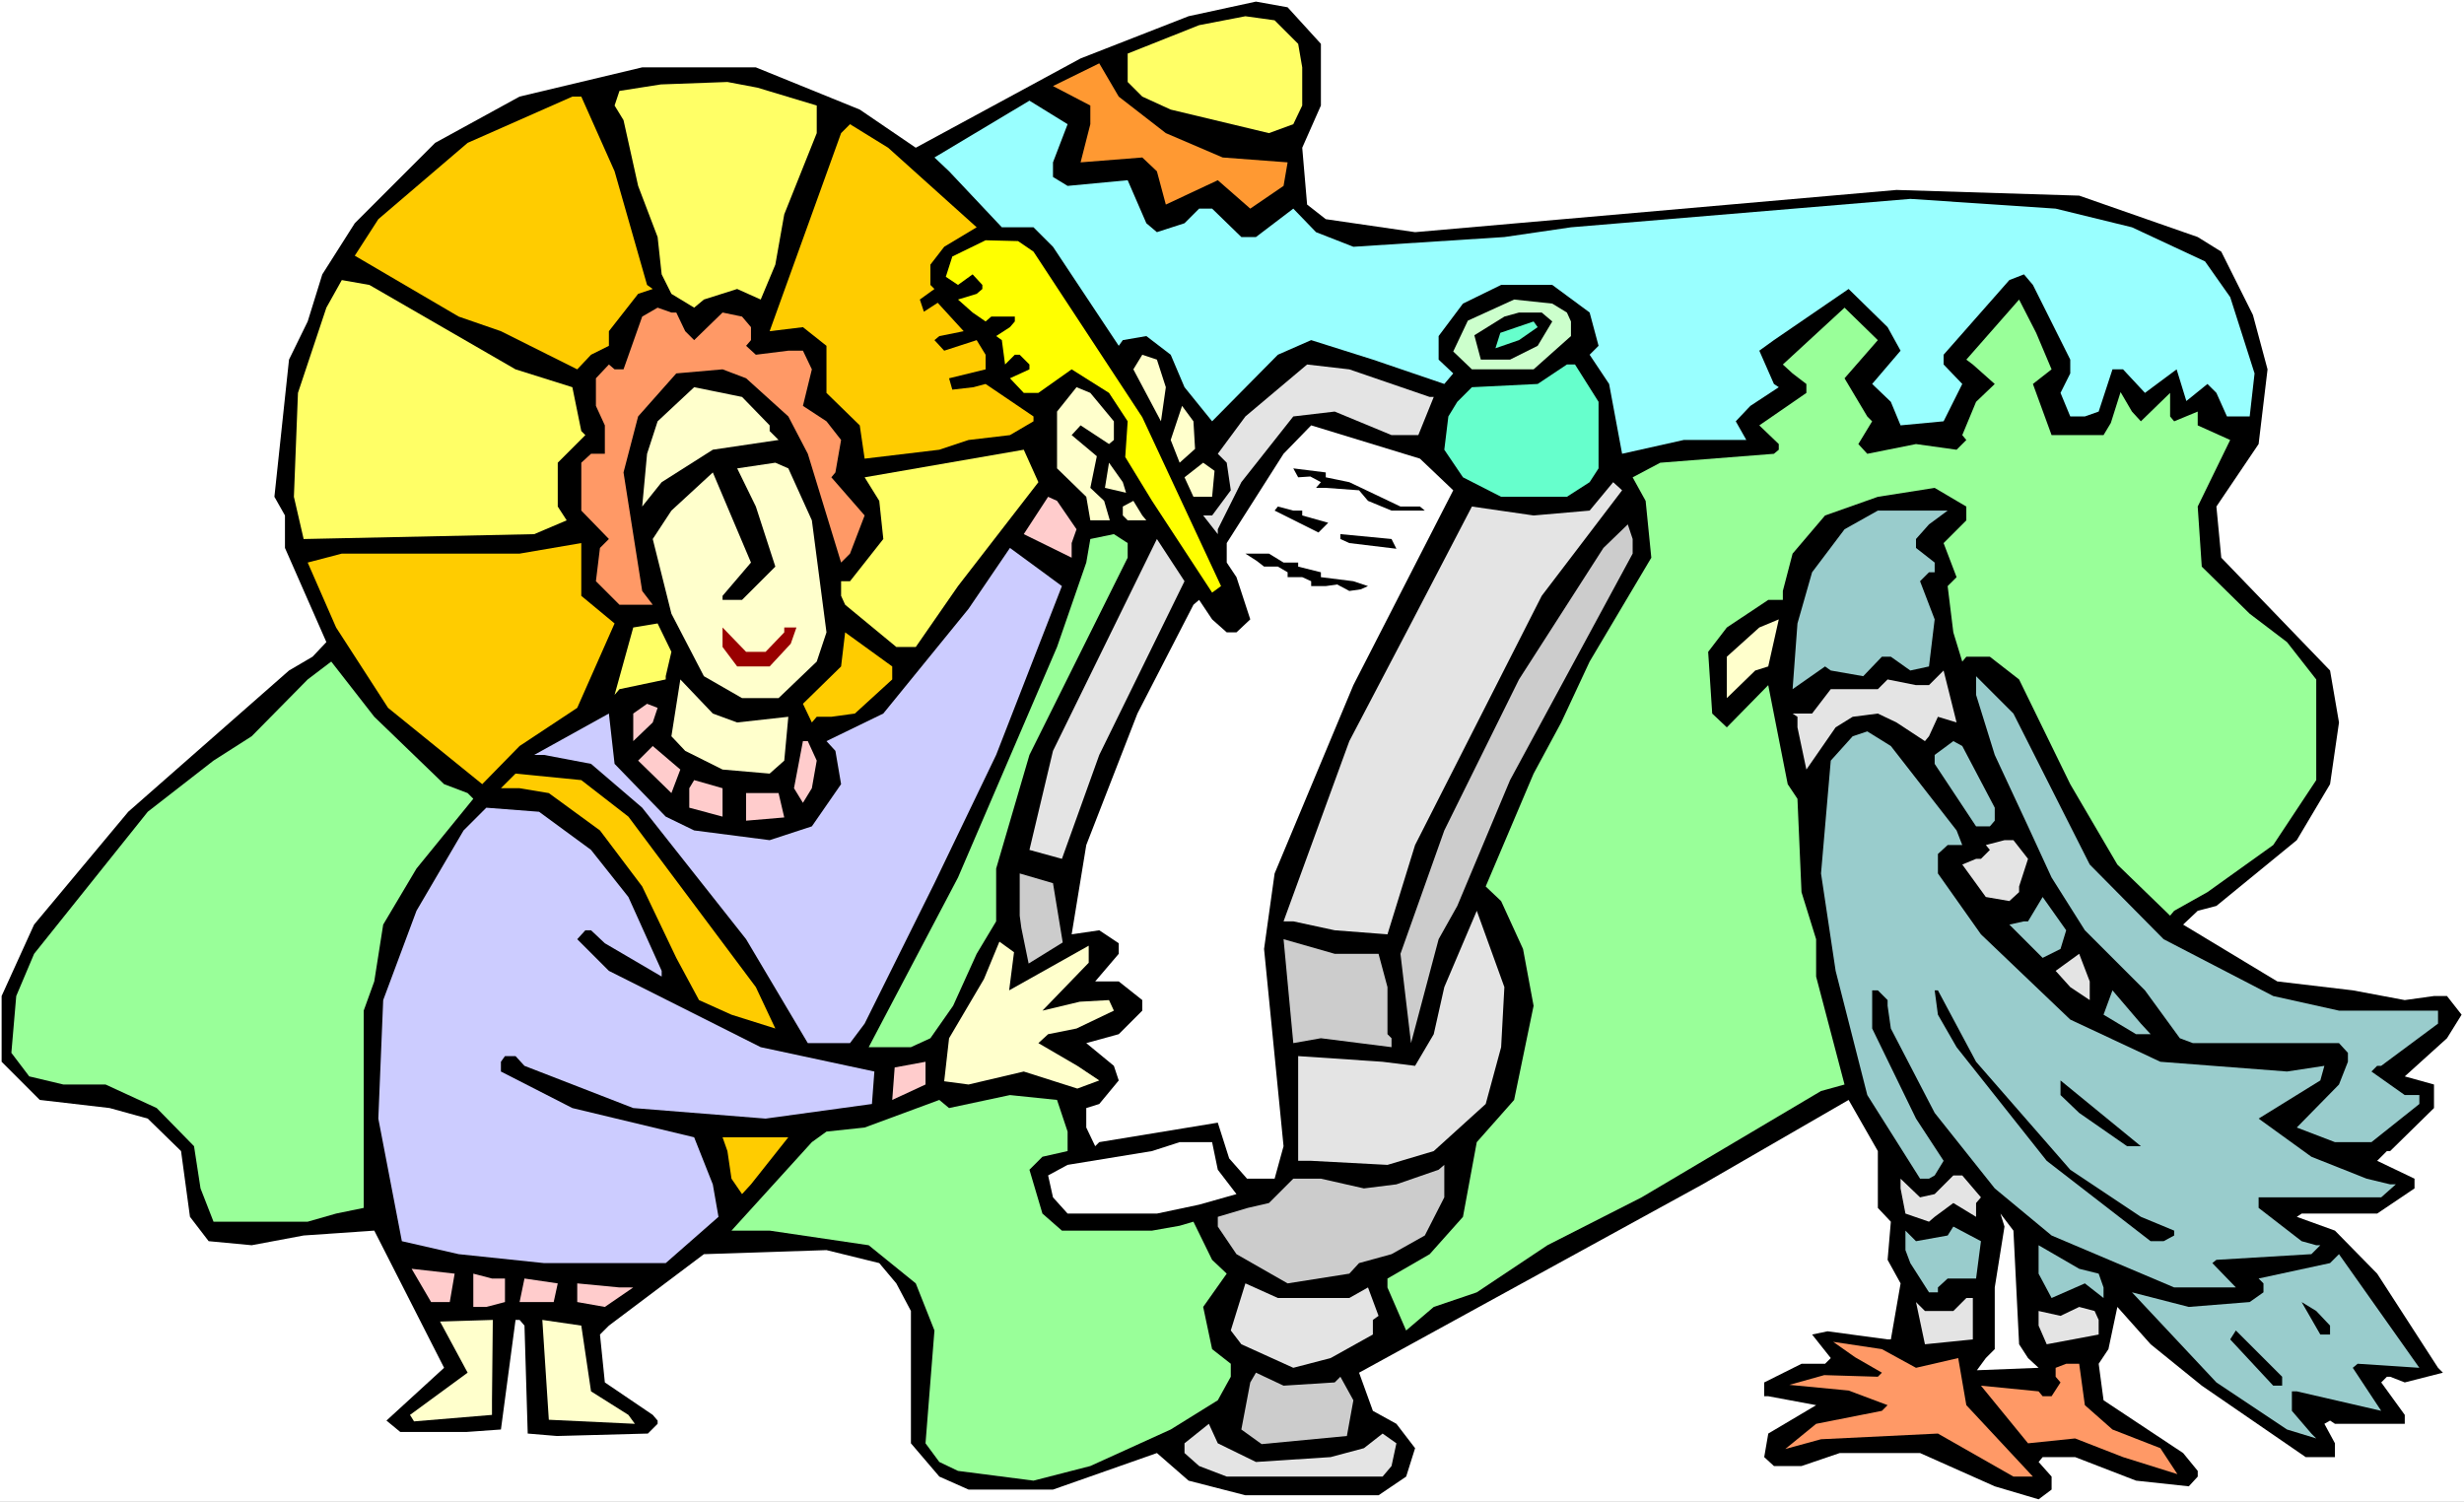
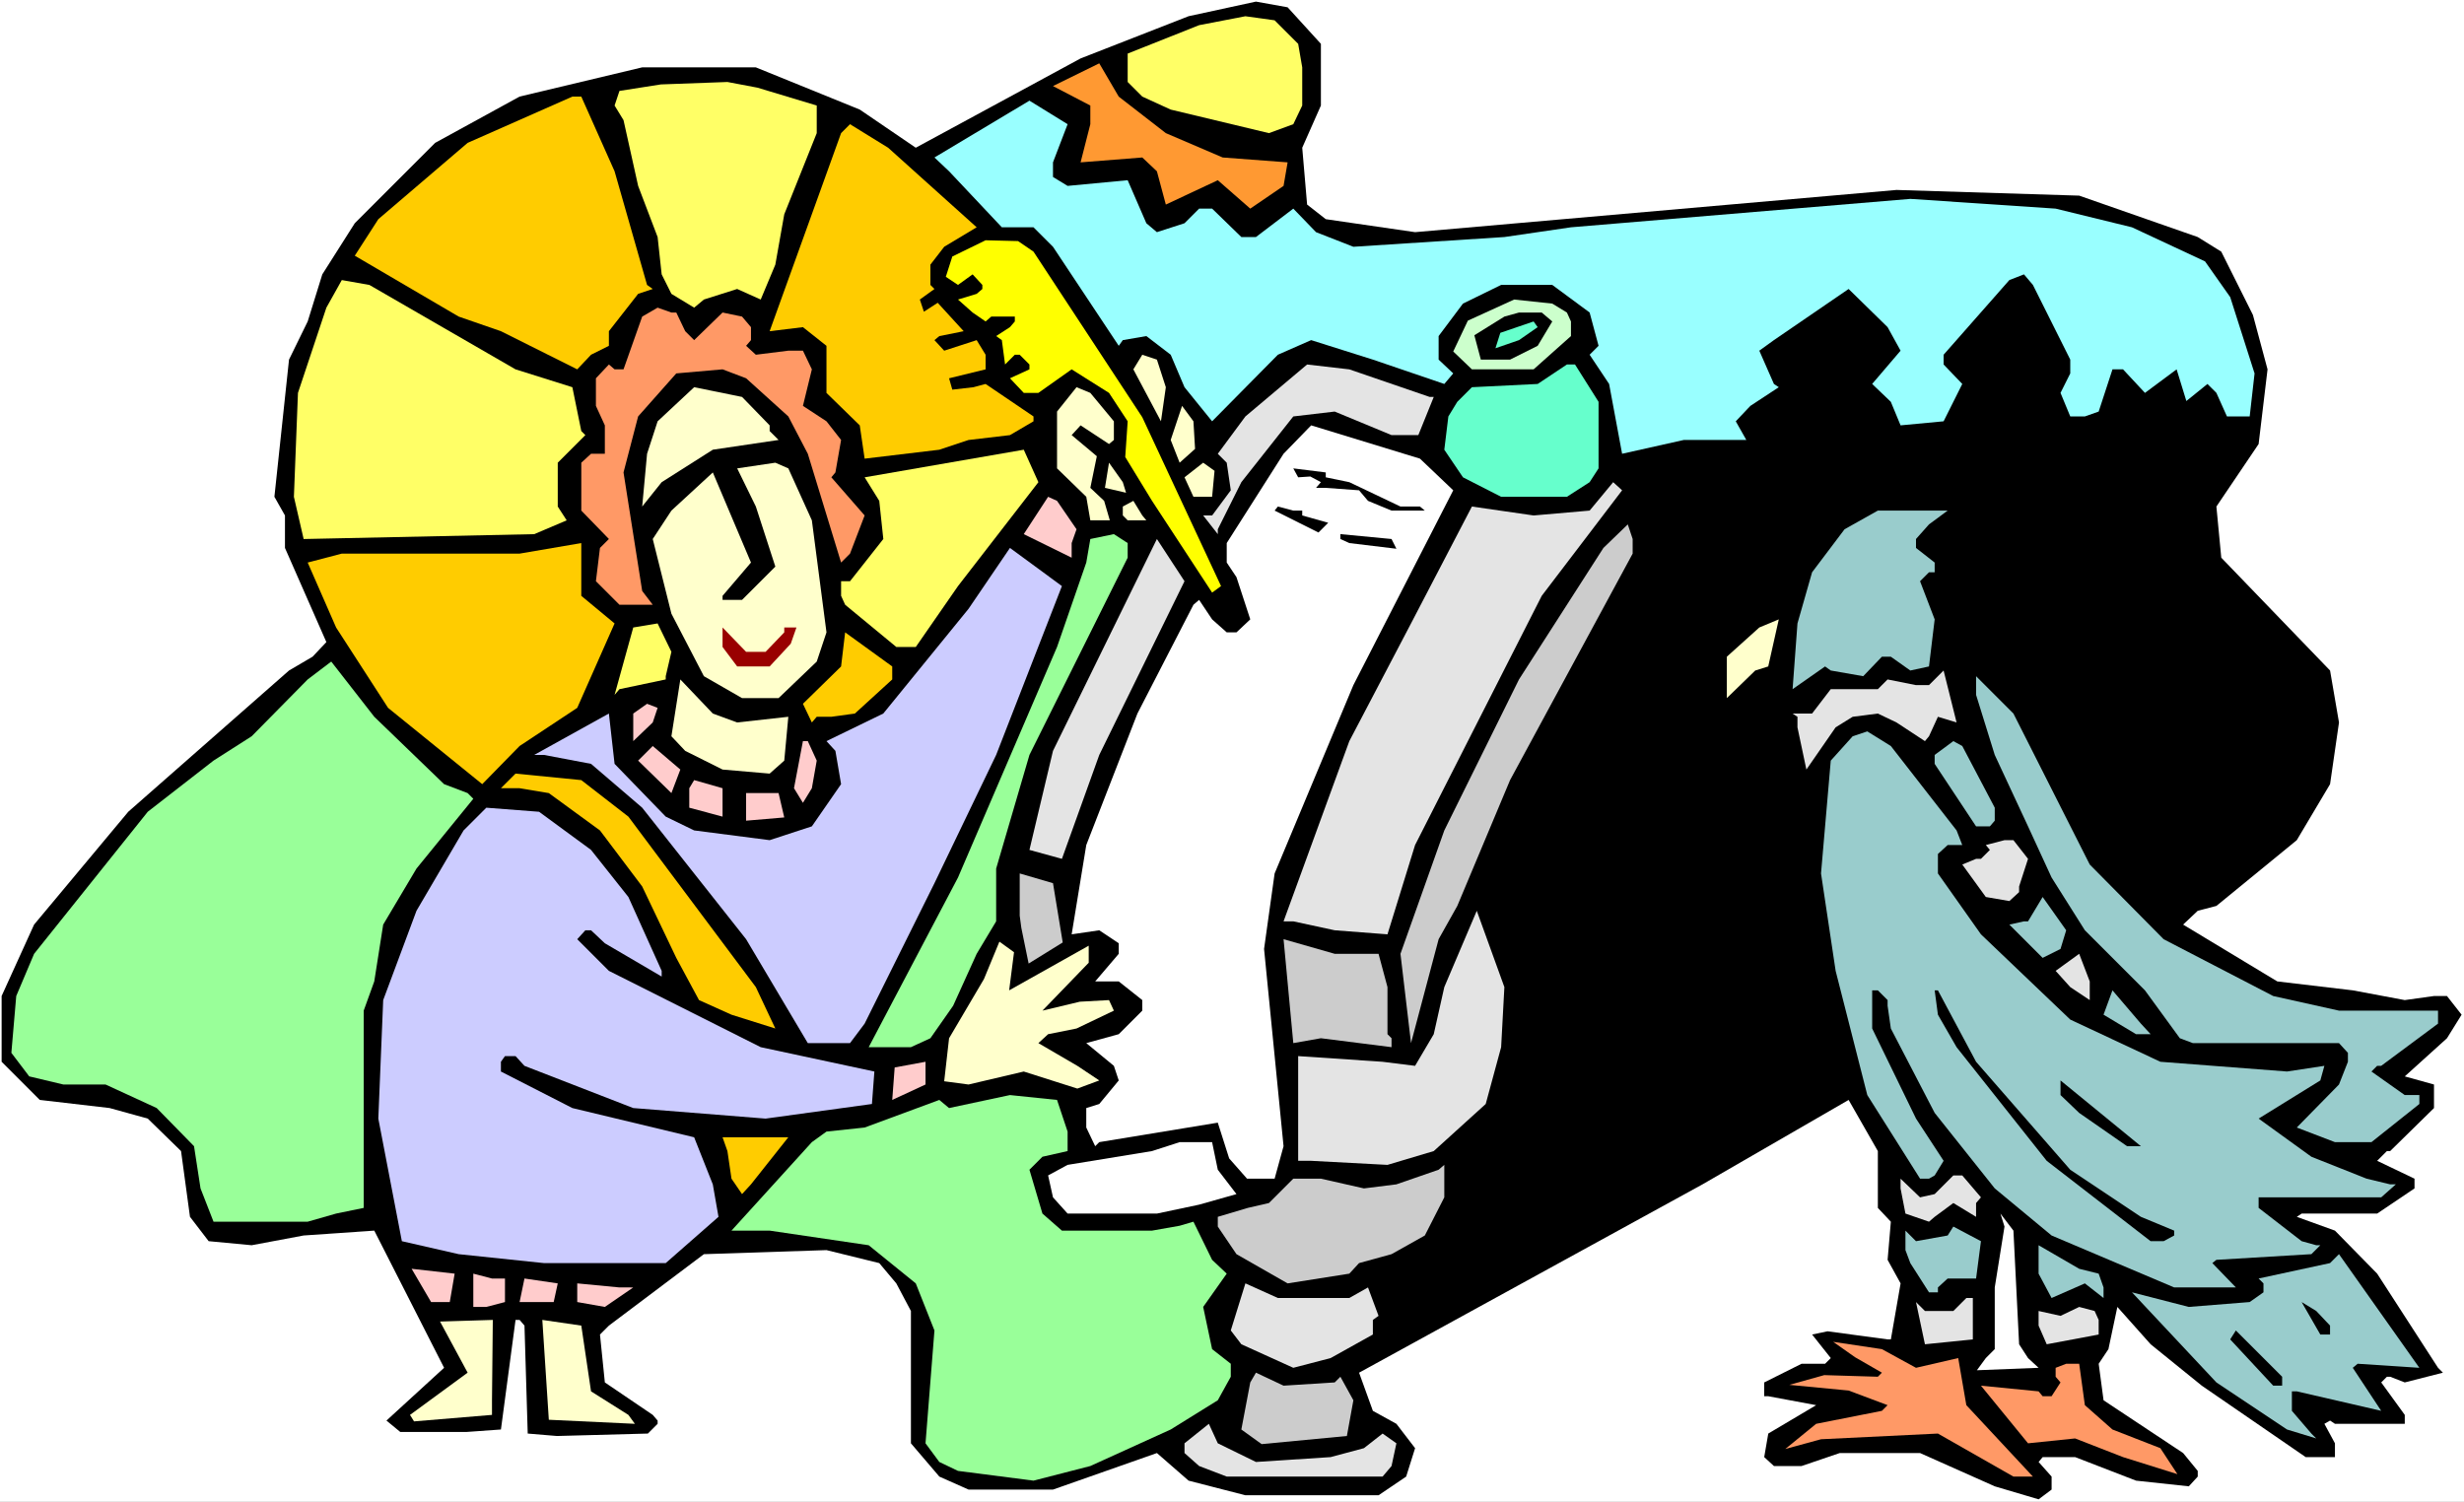
<svg xmlns="http://www.w3.org/2000/svg" xmlns:ns1="http://sodipodi.sourceforge.net/DTD/sodipodi-0.dtd" xmlns:ns2="http://www.inkscape.org/namespaces/inkscape" version="1.0" width="129.766mm" height="79.092mm" id="svg91" ns1:docname="John 09.wmf">
  <rect width="100%" height="100%" fill="#808080" stroke="none" />
  <ns1:namedview id="namedview91" pagecolor="#ffffff" bordercolor="#000000" borderopacity="0.25" ns2:showpageshadow="2" ns2:pageopacity="0.0" ns2:pagecheckerboard="0" ns2:deskcolor="#d1d1d1" ns2:document-units="mm" />
  <defs id="defs1">
    <pattern id="WMFhbasepattern" patternUnits="userSpaceOnUse" width="6" height="6" x="0" y="0" />
  </defs>
  <path style="fill:#ffffff;fill-opacity:1;fill-rule:evenodd;stroke:none" d="M 0,298.931 H 490.455 V 0 H 0 Z" id="path1" />
  <path style="fill:#000000;fill-opacity:1;fill-rule:evenodd;stroke:none" d="M 262.923,8.726 V 21.006 l -3.717,8.402 0.97,11.311 3.717,2.909 17.776,2.585 95.829,-8.402 36.36,1.131 23.594,8.241 4.686,2.909 6.302,12.604 2.909,10.826 -1.778,14.866 -8.403,12.442 0.97,10.18 21.654,22.46 1.778,10.341 -1.778,12.28 -6.626,11.149 -15.998,13.088 -3.717,0.97 -2.909,2.747 18.746,11.311 15.029,1.777 10.342,1.939 5.818,-0.808 h 2.586 l 2.909,3.716 -2.909,4.686 -8.403,7.594 5.818,1.616 v 4.686 l -8.726,8.564 h -0.646 l -1.939,1.939 7.434,3.555 v 1.939 l -7.434,5.009 h -15.029 l -0.97,0.646 7.595,2.747 8.403,8.564 12.12,18.744 0.97,0.97 -7.595,1.939 -2.909,-1.131 h -0.646 l -1.131,1.131 4.686,6.463 v 1.777 h -13.898 l -0.97,-0.646 -1.131,0.646 2.101,3.878 v 2.747 h -5.818 l -20.685,-14.219 -10.181,-8.241 -6.626,-7.433 -1.778,8.402 -1.939,2.909 0.97,7.271 15.837,10.503 2.909,3.555 v 1.131 l -1.778,1.939 -10.504,-1.131 -12.12,-4.686 h -6.464 l -0.808,0.97 2.586,2.909 v 2.585 l -2.586,1.939 -8.726,-2.585 -14.867,-6.625 h -15.998 l -7.595,2.585 h -5.494 l -1.939,-1.777 0.808,-4.686 9.534,-5.655 -9.534,-1.777 h -0.808 v -2.747 l 7.434,-3.716 h 4.686 l 1.131,-1.131 -3.717,-4.686 3.07,-0.646 11.958,1.616 h 0.646 l 1.939,-11.149 -2.586,-4.686 0.646,-7.594 -2.586,-2.747 v -11.311 l -5.818,-10.18 -29.088,16.805 -68.357,37.488 2.747,7.594 4.686,2.585 3.717,4.848 -1.778,5.655 -5.494,3.716 h -26.502 l -11.312,-2.909 -6.302,-5.494 -20.685,7.271 h -16.806 l -5.818,-2.585 -5.656,-6.625 v -26.338 l -2.909,-5.494 -3.394,-4.04 -10.504,-2.585 -24.402,0.808 -18.907,14.219 -1.778,1.777 0.97,9.533 9.534,6.463 0.97,1.131 v 0.646 l -1.939,1.939 -18.099,0.485 -5.818,-0.485 -0.646,-21.491 -0.97,-1.131 h -0.808 l -2.909,21.814 -6.787,0.485 H 79.669 l -2.747,-2.262 11.474,-10.503 -13.898,-27.308 -14.059,0.97 -10.342,1.939 -8.565,-0.808 -3.717,-4.848 -1.778,-13.088 -6.626,-6.463 -7.595,-2.101 -13.898,-1.616 -7.595,-7.594 v -13.088 l 6.464,-14.219 18.746,-22.46 31.997,-28.116 4.686,-2.747 2.747,-2.909 -8.242,-18.744 v -6.463 l -2.101,-3.716 2.909,-27.308 3.717,-7.594 2.909,-9.372 6.464,-10.18 15.998,-15.997 16.806,-9.21 24.402,-5.817 h 22.624 l 20.685,8.402 11.15,7.594 32.805,-17.774 21.493,-8.402 13.413,-2.909 6.302,1.131 z" id="path2" />
  <path style="fill:#ffff66;fill-opacity:1;fill-rule:evenodd;stroke:none" d="m 258.398,8.726 0.808,4.686 v 7.594 l -1.778,3.716 -4.848,1.777 -19.554,-4.686 -5.656,-2.585 L 224.462,16.32 v -5.655 l 14.221,-5.655 9.211,-1.777 5.818,0.808 z" id="path3" />
  <path style="fill:#ff9932;fill-opacity:1;fill-rule:evenodd;stroke:none" d="m 232.057,26.5 11.312,4.848 12.928,0.97 -0.808,4.686 -6.626,4.524 -6.464,-5.655 -10.342,4.848 -1.778,-6.625 -2.909,-2.747 -12.282,0.97 1.939,-7.594 v -3.716 l -7.434,-3.878 9.211,-4.524 3.878,6.625 z" id="path4" />
  <path style="fill:#ffff66;fill-opacity:1;fill-rule:evenodd;stroke:none" d="m 150.773,17.451 11.797,3.555 v 5.494 l -6.464,16.158 -1.778,10.018 -2.909,6.948 -4.686,-2.101 -6.626,2.101 -1.939,1.616 -4.525,-2.747 -1.939,-3.878 -0.808,-7.433 -3.878,-10.18 -2.909,-13.088 -1.778,-2.909 0.97,-2.909 8.242,-1.293 L 144.793,16.32 Z" id="path5" />
  <path style="fill:#ffcc00;fill-opacity:1;fill-rule:evenodd;stroke:none" d="m 122.331,34.094 6.464,22.622 1.131,0.808 -2.909,0.97 -5.818,7.433 v 2.909 l -3.555,1.777 -2.747,2.909 L 99.707,65.926 91.304,63.018 70.619,50.899 75.306,43.628 93.081,28.439 113.928,19.229 h 1.778 z" id="path6" />
  <path style="fill:#99ffff;fill-opacity:1;fill-rule:evenodd;stroke:none" d="m 209.595,32.317 v 2.909 l 2.909,1.777 11.958,-1.131 3.717,8.564 2.101,1.777 5.494,-1.777 2.909,-2.909 h 2.586 l 5.818,5.655 h 2.909 l 7.434,-5.655 4.525,4.686 7.434,2.909 30.058,-1.939 13.251,-1.939 67.549,-5.655 28.926,1.939 15.19,3.716 14.544,6.787 5.01,7.11 4.848,15.189 -0.97,8.564 h -4.525 l -2.101,-4.686 -1.778,-1.777 -4.202,3.393 -1.939,-6.302 -6.302,4.686 -4.363,-4.686 h -2.101 l -2.747,8.402 -2.747,0.97 h -2.909 l -1.939,-4.686 1.939,-3.878 v -2.747 l -7.434,-14.866 -1.778,-2.101 -2.909,1.131 -13.09,14.866 v 1.939 l 3.717,3.878 -3.717,7.433 -8.565,0.808 -1.939,-4.686 -3.717,-3.555 5.656,-6.625 -2.586,-4.686 -7.757,-7.594 -14.867,10.18 -2.909,2.101 2.909,6.625 0.97,0.646 -5.656,3.716 -2.909,3.07 2.101,3.716 h -12.443 l -12.282,2.747 -2.586,-13.896 -3.878,-5.817 1.778,-1.777 -1.778,-6.625 -7.434,-5.494 h -10.181 l -7.595,3.716 -4.848,6.463 v 4.686 l 2.909,2.747 -1.778,2.101 -14.221,-4.848 -12.282,-3.878 -6.626,2.909 -13.09,13.25 -5.494,-6.787 -2.747,-6.463 -4.848,-3.716 -4.686,0.808 -0.808,1.131 -13.09,-19.713 -3.878,-3.878 h -6.302 l -10.504,-11.149 -2.909,-2.747 18.907,-11.311 7.595,4.686 z" id="path7" />
  <path style="fill:#ffcc00;fill-opacity:1;fill-rule:evenodd;stroke:none" d="m 194.405,45.244 -6.464,3.878 -2.747,3.555 v 4.04 l 0.808,0.808 -2.909,2.101 0.808,2.424 2.747,-1.777 5.171,5.655 -4.848,0.97 -0.97,0.808 1.939,2.101 6.464,-2.101 1.778,2.909 v 2.909 l -7.272,1.777 0.646,2.262 4.202,-0.485 2.424,-0.646 9.534,6.463 v 0.97 l -4.686,2.747 -8.242,0.97 -5.818,1.939 -14.867,1.777 -0.97,-6.625 -6.626,-6.463 v -9.372 l -4.686,-3.716 -6.626,0.808 14.221,-39.427 1.778,-1.777 7.595,4.686 z" id="path8" />
  <path style="fill:#ffff00;fill-opacity:1;fill-rule:evenodd;stroke:none" d="m 227.371,83.054 15.675,33.61 -1.778,1.293 -11.958,-18.259 -5.333,-8.726 0.485,-7.11 -3.717,-5.655 -7.434,-4.686 -6.626,4.686 h -2.909 l -2.747,-2.909 3.878,-1.777 v -0.97 l -1.939,-1.939 h -0.97 l -1.939,1.939 -0.646,-4.848 -1.131,-0.808 2.747,-1.777 0.97,-1.131 v -0.97 h -4.686 l -1.131,0.97 -2.586,-1.777 -2.909,-2.585 3.717,-1.131 1.131,-0.97 v -0.808 l -1.939,-2.101 -2.909,2.101 -2.424,-1.616 1.293,-4.04 6.626,-3.232 6.464,0.162 3.07,2.101 z" id="path9" />
  <path style="fill:#ffff66;fill-opacity:1;fill-rule:evenodd;stroke:none" d="m 102.616,73.521 11.312,3.555 1.778,8.726 0.808,0.808 -5.494,5.494 v 8.726 l 1.778,2.747 -6.464,2.747 -45.894,0.97 -1.939,-8.402 0.808,-20.683 5.656,-16.966 3.07,-5.494 5.494,0.97 z" id="path10" />
  <path style="fill:#ccffcc;fill-opacity:1;fill-rule:evenodd;stroke:none" d="m 311.888,62.21 0.808,1.777 v 2.909 l -7.434,6.625 h -12.282 l -3.717,-3.555 2.909,-6.14 9.211,-4.201 7.595,0.808 z" id="path11" />
-   <path style="fill:#99ff99;fill-opacity:1;fill-rule:evenodd;stroke:none" d="m 408.363,73.521 -3.717,2.909 3.717,10.18 h 10.342 l 1.454,-2.424 1.939,-6.14 2.262,3.878 1.778,1.939 5.818,-5.655 v 4.686 l 0.808,0.97 4.686,-1.939 v 2.747 l 6.464,2.909 -6.464,13.25 0.808,11.957 9.534,9.372 7.434,5.655 5.818,7.433 v 20.036 l -8.565,12.927 -13.09,9.372 -6.626,3.716 -0.808,0.97 -10.504,-10.18 -9.373,-15.997 -10.181,-20.844 -5.818,-4.524 h -4.686 l -0.808,0.97 -1.778,-5.817 -1.131,-9.21 1.778,-1.777 -2.586,-6.787 4.525,-4.524 v -2.747 l -6.302,-3.716 -11.312,1.777 -10.504,3.716 -6.464,7.594 -1.939,7.433 v 1.777 h -2.909 l -8.242,5.494 -3.717,4.848 0.808,12.28 2.909,2.747 8.242,-8.402 3.878,19.713 1.939,2.909 0.808,18.582 2.909,9.372 v 7.433 l 5.656,21.491 -4.686,1.293 -35.714,21.168 -18.746,9.533 -14.059,9.372 -8.565,2.909 -5.494,4.686 -3.717,-8.564 v -1.777 l 8.403,-4.848 6.626,-7.433 2.747,-14.866 7.434,-8.402 3.878,-18.744 -2.101,-11.311 -4.363,-9.533 -3.07,-2.909 9.534,-22.46 5.494,-10.18 5.656,-12.119 12.282,-20.683 -1.131,-11.311 -2.586,-4.686 5.494,-2.909 22.624,-1.777 0.97,-0.808 v -1.131 l -3.878,-3.716 9.373,-6.463 v -1.777 l -2.747,-2.101 -1.939,-1.777 12.282,-11.311 6.626,6.463 -6.626,7.594 4.525,7.594 0.97,0.97 -2.747,4.524 1.778,1.939 9.696,-1.939 8.08,1.131 1.939,-1.939 -0.808,-0.97 2.747,-6.625 3.717,-3.555 -4.363,-3.878 -1.293,-0.97 10.504,-11.957 3.394,6.625 z" id="path12" />
  <path style="fill:#ff9966;fill-opacity:1;fill-rule:evenodd;stroke:none" d="m 134.613,62.21 1.778,3.716 1.778,1.777 5.656,-5.494 3.878,0.808 1.778,2.101 v 2.585 l -0.97,1.131 1.939,1.777 6.464,-0.808 h 2.909 l 1.778,3.716 -1.778,7.271 4.686,3.07 2.909,3.716 -1.131,6.463 -0.808,0.97 6.626,7.594 -2.909,7.594 -1.778,1.777 -6.626,-21.652 -3.878,-7.433 -8.403,-7.594 -4.686,-1.777 -9.211,0.808 -7.595,8.564 -2.909,11.149 3.717,23.591 2.101,2.747 h -6.626 l -4.686,-4.686 0.808,-6.625 1.778,-1.777 -5.494,-5.655 v -9.533 l 1.939,-1.777 h 2.747 v -5.655 l -1.778,-3.878 v -5.494 l 2.586,-2.747 1.131,0.97 h 1.778 l 3.717,-10.503 3.07,-1.777 2.747,0.97 z" id="path13" />
  <path style="fill:#000000;fill-opacity:1;fill-rule:evenodd;stroke:none" d="m 308.979,63.987 -2.909,4.848 -5.494,2.747 h -5.818 l -1.293,-4.848 5.979,-3.716 2.909,-0.808 h 4.525 z" id="path14" />
  <path style="fill:#66ffcc;fill-opacity:1;fill-rule:evenodd;stroke:none" d="m 302.353,67.704 -4.686,1.616 0.97,-3.07 6.626,-2.262 0.808,1.131 z" id="path15" />
  <path style="fill:#ffffcc;fill-opacity:1;fill-rule:evenodd;stroke:none" d="m 232.057,77.076 -0.97,6.787 -5.494,-10.341 1.778,-2.909 2.909,0.97 z" id="path16" />
  <path style="fill:#e4e4e4;fill-opacity:1;fill-rule:evenodd;stroke:none" d="m 284.577,79.015 h 0.808 l -3.07,7.594 h -5.333 l -11.312,-4.686 -8.242,0.97 -10.342,13.088 -4.686,9.372 v 0.97 l -2.909,-3.716 h 1.778 l 3.717,-5.009 -0.808,-5.494 -1.778,-1.777 5.494,-7.433 12.282,-10.341 8.403,0.97 z" id="path17" />
  <path style="fill:#66ffcc;fill-opacity:1;fill-rule:evenodd;stroke:none" d="m 318.19,79.984 v 13.25 l -1.778,2.747 -4.525,2.909 h -13.09 l -7.595,-3.878 -3.717,-5.494 0.808,-6.625 1.778,-2.909 2.909,-2.909 13.09,-0.646 5.818,-3.878 h 1.616 z" id="path18" />
  <path style="fill:#ffffcc;fill-opacity:1;fill-rule:evenodd;stroke:none" d="m 153.197,84.67 v 1.131 l 1.778,1.777 -13.09,1.939 -10.181,6.463 -3.878,4.848 0.97,-10.503 2.101,-6.463 7.272,-6.787 9.534,1.939 z" id="path19" />
  <path style="fill:#ffffcc;fill-opacity:1;fill-rule:evenodd;stroke:none" d="m 221.715,83.862 v 3.716 l -0.97,0.808 -5.656,-3.716 -1.778,1.939 5.01,4.201 -1.293,6.302 2.747,2.585 1.131,3.878 h -3.878 l -0.808,-4.686 -5.818,-5.655 V 81.923 l 3.878,-4.848 2.747,1.131 z" id="path20" />
  <path style="fill:#ffffcc;fill-opacity:1;fill-rule:evenodd;stroke:none" d="m 237.875,89.356 -3.07,2.747 -1.778,-4.524 2.262,-6.787 2.262,3.07 z" id="path21" />
  <path style="fill:#ffffff;fill-opacity:1;fill-rule:evenodd;stroke:none" d="m 289.264,97.597 -19.877,38.78 -15.675,37.488 -2.101,15.027 3.878,39.265 -1.778,6.463 h -5.494 l -3.555,-4.04 -2.262,-7.11 -23.594,3.878 -0.808,0.808 -1.778,-3.716 v -3.878 l 2.586,-0.808 3.878,-4.686 -0.97,-2.909 -5.494,-4.524 6.464,-1.777 4.686,-4.686 v -2.101 l -4.686,-3.716 h -4.686 l 4.686,-5.494 v -2.101 l -3.878,-2.585 -5.494,0.808 2.909,-17.774 10.181,-26.177 11.15,-21.652 1.131,-0.97 2.586,3.878 2.909,2.585 h 1.939 l 2.747,-2.585 -2.747,-8.402 -1.939,-2.909 v -3.878 l 11.312,-17.774 5.494,-5.655 21.654,6.625 z" id="path22" />
  <path style="fill:#ffff66;fill-opacity:1;fill-rule:evenodd;stroke:none" d="m 190.688,116.664 -8.403,12.119 h -3.878 l -10.181,-8.402 -0.808,-1.777 v -2.909 h 1.778 l 6.626,-8.402 -0.808,-7.594 -2.909,-4.686 31.674,-5.494 2.909,6.463 z" id="path23" />
  <path style="fill:#ffffcc;fill-opacity:1;fill-rule:evenodd;stroke:none" d="m 161.6,103.575 2.909,22.299 -1.939,5.817 -7.595,7.271 h -7.272 l -7.595,-4.363 -6.464,-12.442 -3.717,-14.866 3.717,-5.655 8.242,-7.594 7.595,17.936 -5.656,6.625 v 0.808 h 3.878 l 6.626,-6.625 -3.878,-11.957 -3.717,-7.594 7.595,-1.131 2.586,1.131 z" id="path24" />
  <path style="fill:#ffffcc;fill-opacity:1;fill-rule:evenodd;stroke:none" d="m 223.493,95.981 0.646,2.101 -4.202,-0.97 0.808,-5.009 z" id="path25" />
  <path style="fill:#ffffcc;fill-opacity:1;fill-rule:evenodd;stroke:none" d="m 241.269,98.89 h -3.717 l -1.778,-3.878 3.717,-2.909 2.262,1.616 z" id="path26" />
  <path style="fill:#000000;fill-opacity:1;fill-rule:evenodd;stroke:none" d="m 263.892,95.011 4.686,0.97 10.181,4.848 h 3.878 l 0.97,0.808 h -6.626 l -4.686,-1.939 -1.778,-2.101 -6.626,-0.485 h -1.939 l 0.97,-1.131 -2.101,-1.131 -2.424,0.162 -0.97,-1.777 6.464,0.808 z" id="path27" />
  <path style="fill:#e4e4e4;fill-opacity:1;fill-rule:evenodd;stroke:none" d="m 306.878,118.603 -25.21,49.606 -5.494,17.774 -10.504,-0.808 -8.242,-1.777 h -1.939 l 13.09,-35.872 12.282,-23.43 12.12,-23.268 12.282,1.777 11.15,-0.97 4.686,-5.655 1.778,1.616 z" id="path28" />
  <path style="fill:#ffcccc;fill-opacity:1;fill-rule:evenodd;stroke:none" d="m 214.281,105.353 -0.97,2.747 v 2.909 l -9.534,-4.686 4.848,-7.433 1.778,0.808 z" id="path29" />
  <path style="fill:#ffffcc;fill-opacity:1;fill-rule:evenodd;stroke:none" d="m 228.179,103.575 h -3.717 l -0.97,-0.97 v -1.777 l 2.101,-1.131 1.778,2.909 z" id="path30" />
  <path style="fill:#000000;fill-opacity:1;fill-rule:evenodd;stroke:none" d="m 259.206,101.636 v 0.97 l 5.171,1.454 -1.939,1.939 -8.726,-4.363 0.646,-0.808 3.07,0.808 z" id="path31" />
  <path style="fill:#99cccc;fill-opacity:1;fill-rule:evenodd;stroke:none" d="m 383.961,104.383 -2.586,2.909 v 1.777 l 3.717,2.909 v 1.939 h -1.131 l -1.778,1.777 2.909,7.594 -1.131,9.372 -3.717,0.808 -3.878,-2.747 h -1.778 l -3.717,3.878 -6.464,-1.131 -1.131,-0.808 -6.464,4.524 0.97,-13.088 2.909,-10.18 6.464,-8.564 6.626,-3.716 h 13.898 z" id="path32" />
  <path style="fill:#cccccc;fill-opacity:1;fill-rule:evenodd;stroke:none" d="m 324.977,110.2 -24.402,45.082 -10.504,25.046 -3.717,6.625 -5.494,20.683 -2.101,-17.774 8.726,-24.561 14.867,-30.055 16.806,-26.177 4.848,-4.686 0.97,2.909 z" id="path33" />
  <path style="fill:#99ff99;fill-opacity:1;fill-rule:evenodd;stroke:none" d="m 224.462,111.008 -19.554,39.265 -6.626,22.622 v 10.503 l -3.878,6.463 -4.686,10.341 -4.525,6.463 -3.878,1.777 h -8.403 l 17.776,-33.771 19.715,-45.89 5.818,-16.805 0.808,-4.686 4.686,-0.97 2.747,1.777 z" id="path34" />
  <path style="fill:#000000;fill-opacity:1;fill-rule:evenodd;stroke:none" d="m 277.952,109.231 -9.373,-1.131 -1.778,-0.808 v -0.97 l 10.181,0.97 z" id="path35" />
  <path style="fill:#e4e4e4;fill-opacity:1;fill-rule:evenodd;stroke:none" d="m 218.806,150.273 -7.434,20.683 -6.464,-1.777 4.686,-19.713 20.685,-42.173 5.494,8.402 z" id="path36" />
  <path style="fill:#ffcc00;fill-opacity:1;fill-rule:evenodd;stroke:none" d="m 122.331,124.097 -7.434,16.805 -11.474,7.594 -7.434,7.594 -18.746,-15.189 -10.342,-15.997 -5.656,-12.927 6.787,-1.777 h 35.39 l 12.282,-2.101 v 10.503 z" id="path37" />
  <path style="fill:#ccccff;fill-opacity:1;fill-rule:evenodd;stroke:none" d="m 198.283,150.273 -12.282,25.53 -13.898,27.954 -2.909,3.878 h -8.403 l -12.282,-20.683 -20.685,-26.177 -10.181,-8.726 -9.373,-1.777 h -1.939 l 14.867,-8.241 1.131,10.018 10.181,10.503 5.656,2.747 15.029,1.939 8.403,-2.747 5.818,-8.402 -1.131,-6.625 -1.778,-1.939 11.312,-5.494 16.968,-20.844 8.242,-12.119 10.342,7.594 z" id="path38" />
-   <path style="fill:#000000;fill-opacity:1;fill-rule:evenodd;stroke:none" d="m 255.489,111.978 h 2.909 v 0.808 l 4.525,1.131 v 0.97 l 6.464,0.808 2.909,0.97 -1.454,0.646 -2.262,0.323 -2.424,-1.293 -2.262,0.323 h -2.909 v -0.97 l -1.778,-0.808 h -2.909 v -0.97 l -1.939,-1.131 h -2.747 l -1.454,-1.131 -2.262,-1.454 h 4.686 z" id="path39" />
  <path style="fill:#ffffcc;fill-opacity:1;fill-rule:evenodd;stroke:none" d="m 349.379,133.469 -5.656,5.494 v -8.241 l 6.464,-5.817 3.878,-1.616 -2.101,9.372 z" id="path40" />
  <path style="fill:#ffff66;fill-opacity:1;fill-rule:evenodd;stroke:none" d="m 132.512,134.6 v 0.646 l -9.211,1.939 -0.97,1.131 3.717,-13.411 4.848,-0.808 2.747,5.655 z" id="path41" />
  <path style="fill:#990000;fill-opacity:1;fill-rule:evenodd;stroke:none" d="m 152.389,129.752 3.717,-3.878 v -0.97 h 2.424 l -1.131,3.232 -4.202,4.524 h -6.464 l -2.909,-3.878 v -3.878 l 4.686,4.848 z" id="path42" />
  <path style="fill:#ffcc00;fill-opacity:1;fill-rule:evenodd;stroke:none" d="m 177.598,135.246 -7.434,6.787 -4.686,0.646 h -2.909 l -0.97,1.131 -1.778,-3.716 7.595,-7.433 0.808,-6.787 9.373,6.787 z" id="path43" />
  <path style="fill:#99ff99;fill-opacity:1;fill-rule:evenodd;stroke:none" d="m 88.395,156.09 4.686,1.777 1.131,1.131 -11.312,13.896 -6.626,11.149 -1.778,11.311 -2.101,5.817 v 39.265 l -5.494,1.131 -5.656,1.616 H 42.501 l -2.586,-6.625 -1.293,-8.402 -7.434,-7.594 -10.181,-4.686 h -8.403 l -6.787,-1.616 -3.555,-4.686 0.97,-11.311 3.555,-8.402 22.624,-28.277 13.09,-10.18 7.595,-4.848 11.15,-11.311 4.686,-3.555 8.565,10.988 z" id="path44" />
  <path style="fill:#e4e4e4;fill-opacity:1;fill-rule:evenodd;stroke:none" d="m 385.739,142.679 -1.778,3.878 -0.808,0.97 -5.656,-3.716 -3.717,-1.777 -5.01,0.646 -3.394,2.101 -5.818,8.402 -1.778,-8.402 v -2.101 l -0.97,-0.646 h 3.878 l 3.717,-4.848 h 9.373 l 1.939,-1.939 5.656,1.131 h 2.586 l 2.909,-2.909 2.586,10.341 z" id="path45" />
  <path style="fill:#99cccc;fill-opacity:1;fill-rule:evenodd;stroke:none" d="m 415.958,172.087 14.706,14.866 21.816,11.311 13.09,2.909 h 19.715 v 2.585 L 473.972,212.16 h -0.808 l -1.131,1.131 6.626,4.686 h 2.909 v 1.777 l -9.534,7.594 h -7.272 l -7.595,-2.909 8.403,-8.564 1.778,-4.524 v -1.777 l -1.778,-1.939 h -29.088 l -2.586,-0.97 -6.949,-9.533 -11.958,-11.957 -6.626,-10.503 -4.686,-10.18 -6.626,-14.219 -3.717,-11.957 v -3.716 l 7.434,7.433 z" id="path46" />
  <path style="fill:#ffffcc;fill-opacity:1;fill-rule:evenodd;stroke:none" d="m 146.733,143.81 10.181,-1.131 -0.808,8.726 -2.909,2.585 -9.373,-0.808 -7.434,-3.716 -2.747,-2.909 1.778,-11.311 6.464,6.787 z" id="path47" />
  <path style="fill:#ffcccc;fill-opacity:1;fill-rule:evenodd;stroke:none" d="m 129.926,143.81 -3.878,3.716 v -5.494 l 2.747,-1.939 2.101,0.808 z" id="path48" />
  <path style="fill:#99cccc;fill-opacity:1;fill-rule:evenodd;stroke:none" d="m 389.456,165.301 1.131,2.909 h -2.909 l -1.939,1.777 v 3.878 l 8.565,12.119 17.776,16.966 17.938,8.402 25.21,1.939 7.434,-1.131 -0.808,2.909 -12.282,7.594 10.504,7.594 10.989,4.363 4.686,1.131 h 1.131 l -2.909,2.585 h -24.402 v 2.101 l 8.565,6.625 2.909,0.808 h 0.808 l -1.778,1.777 -18.907,1.131 -0.808,0.646 4.686,4.848 h -12.282 l -24.402,-10.341 -11.312,-9.372 -11.958,-15.027 -8.726,-16.805 -0.646,-4.524 v -1.131 l -1.939,-1.939 h -1.131 v 7.594 l 8.726,17.936 5.494,8.402 -1.778,2.909 -1.131,0.646 h -1.778 l -10.504,-16.643 -6.302,-24.722 -2.909,-19.39 1.939,-22.46 4.363,-4.848 2.909,-0.97 4.686,2.909 z" id="path49" />
  <path style="fill:#ffcccc;fill-opacity:1;fill-rule:evenodd;stroke:none" d="m 162.569,151.404 -0.97,5.494 -1.778,2.909 -1.778,-2.909 1.778,-9.372 h 0.97 z" id="path50" />
  <path style="fill:#99cccc;fill-opacity:1;fill-rule:evenodd;stroke:none" d="m 397.051,160.776 v 2.585 l -0.97,1.131 h -2.747 l -8.242,-12.442 v -1.777 l 3.717,-2.747 1.778,0.97 z" id="path51" />
  <path style="fill:#ffcccc;fill-opacity:1;fill-rule:evenodd;stroke:none" d="m 133.643,157.868 -6.626,-6.463 2.909,-2.909 5.494,4.686 z" id="path52" />
  <path style="fill:#ffcc00;fill-opacity:1;fill-rule:evenodd;stroke:none" d="m 125.078,162.554 25.371,33.933 3.878,8.241 -8.726,-2.747 -6.464,-2.909 -4.525,-8.402 -6.787,-14.219 -8.403,-11.149 -10.181,-7.433 -5.818,-0.97 h -3.717 l 2.909,-2.909 13.09,1.293 z" id="path53" />
  <path style="fill:#ffcccc;fill-opacity:1;fill-rule:evenodd;stroke:none" d="m 143.824,162.554 -6.626,-1.777 v -3.878 l 0.97,-1.616 5.656,1.616 z" id="path54" />
  <path style="fill:#ffcccc;fill-opacity:1;fill-rule:evenodd;stroke:none" d="m 156.105,162.715 -7.595,0.646 v -5.494 h 6.464 z" id="path55" />
  <path style="fill:#ccccff;fill-opacity:1;fill-rule:evenodd;stroke:none" d="m 117.645,169.179 7.434,9.372 6.626,14.704 v 1.131 l -11.312,-6.625 -2.747,-2.585 h -1.131 l -1.616,1.777 6.302,6.302 30.219,15.189 22.624,4.848 -0.485,6.463 -21.17,2.909 -26.341,-2.101 -21.654,-8.402 -1.778,-1.939 h -2.101 l -0.808,1.131 v 1.939 l 14.221,7.271 24.24,5.817 3.717,9.372 1.131,6.463 -10.504,9.21 h -24.24 l -16.968,-1.777 -11.312,-2.585 -4.686,-24.399 0.97,-23.591 6.626,-17.774 9.373,-15.997 4.525,-4.524 10.504,0.808 z" id="path56" />
  <path style="fill:#e4e4e4;fill-opacity:1;fill-rule:evenodd;stroke:none" d="m 403.676,170.956 -1.778,5.494 v 1.131 l -1.939,1.777 -4.686,-0.808 -4.686,-6.463 2.747,-1.131 h 0.97 l 1.778,-1.777 -0.808,-0.97 3.717,-0.97 h 1.778 z" id="path57" />
  <path style="fill:#cccccc;fill-opacity:1;fill-rule:evenodd;stroke:none" d="m 211.534,187.599 -6.787,4.201 -1.454,-7.11 -0.323,-2.424 v -8.402 l 6.626,1.939 z" id="path58" />
  <path style="fill:#99cccc;fill-opacity:1;fill-rule:evenodd;stroke:none" d="m 410.14,188.892 -3.555,1.777 -6.626,-6.625 2.909,-0.646 h 0.808 l 2.909,-4.848 4.686,6.625 z" id="path59" />
  <path style="fill:#e4e4e4;fill-opacity:1;fill-rule:evenodd;stroke:none" d="m 298.798,208.444 -3.07,11.311 -10.342,9.372 -9.211,2.747 -15.19,-0.808 h -2.586 v -20.844 l 16.806,1.131 6.464,0.808 3.717,-6.302 2.101,-9.372 6.464,-15.189 5.494,15.189 z" id="path60" />
  <path style="fill:#ffffcc;fill-opacity:1;fill-rule:evenodd;stroke:none" d="m 216.705,188.246 v 3.393 l -9.211,9.533 7.434,-1.777 5.818,-0.323 0.97,2.101 -7.434,3.555 -5.656,1.131 -1.939,1.777 7.757,4.524 4.363,2.909 -4.363,1.616 -10.666,-3.393 -10.989,2.585 -4.848,-0.646 0.97,-8.564 6.949,-11.796 3.07,-7.433 2.909,2.101 -0.97,7.594 z" id="path61" />
  <path style="fill:#cccccc;fill-opacity:1;fill-rule:evenodd;stroke:none" d="m 274.396,189.861 1.778,6.625 v 9.372 l 0.808,0.808 v 1.777 l -14.059,-1.777 -5.494,0.97 -1.939,-20.683 10.181,2.909 z" id="path62" />
  <path style="fill:#e4e4e4;fill-opacity:1;fill-rule:evenodd;stroke:none" d="m 415.958,199.072 -3.878,-2.585 -2.909,-3.232 4.686,-3.393 2.101,5.494 z" id="path63" />
  <path style="fill:#000000;fill-opacity:1;fill-rule:evenodd;stroke:none" d="m 393.334,211.352 18.746,21.491 14.059,9.372 6.626,2.747 v 0.97 l -2.101,1.131 h -2.586 l -20.685,-15.997 -17.938,-22.622 -3.717,-6.463 -0.646,-4.848 h 0.646 z" id="path64" />
  <path style="fill:#99cccc;fill-opacity:1;fill-rule:evenodd;stroke:none" d="m 428.078,205.858 h -2.909 l -6.464,-3.878 1.778,-4.848 5.656,6.625 z" id="path65" />
  <path style="fill:#ffcccc;fill-opacity:1;fill-rule:evenodd;stroke:none" d="m 184.224,215.876 -6.626,3.07 0.485,-6.463 6.141,-1.131 z" id="path66" />
  <path style="fill:#000000;fill-opacity:1;fill-rule:evenodd;stroke:none" d="m 423.392,228.157 -9.534,-6.625 -3.717,-3.555 v -2.909 l 15.998,13.088 z" id="path67" />
  <path style="fill:#99ff99;fill-opacity:1;fill-rule:evenodd;stroke:none" d="m 212.504,225.248 v 3.878 l -5.01,1.131 -2.586,2.585 2.586,8.726 3.878,3.393 h 17.938 l 5.494,-0.97 2.747,-0.808 3.717,7.594 2.909,2.747 -4.686,6.625 1.778,8.402 3.717,2.909 v 2.585 l -2.586,4.686 -9.373,5.817 -15.998,7.271 -11.312,2.909 -15.029,-1.939 -3.717,-1.777 -2.747,-3.716 1.778,-22.46 -3.717,-9.372 -9.373,-7.594 -19.715,-2.909 h -7.595 l 15.998,-17.613 2.909,-2.101 7.595,-0.808 14.867,-5.494 1.939,1.616 12.12,-2.585 9.373,0.97 z" id="path68" />
  <path style="fill:#ffcc00;fill-opacity:1;fill-rule:evenodd;stroke:none" d="m 149.48,235.751 -1.778,1.939 -2.101,-3.07 -0.808,-5.494 -0.97,-2.747 h 13.09 z" id="path69" />
  <path style="fill:#ffffff;fill-opacity:1;fill-rule:evenodd;stroke:none" d="m 242.4,232.843 3.717,4.848 -7.434,2.101 -8.403,1.777 h -17.776 l -2.909,-3.232 -0.97,-4.363 3.878,-2.101 16.806,-2.747 5.494,-1.777 h 6.464 z" id="path70" />
  <path style="fill:#cccccc;fill-opacity:1;fill-rule:evenodd;stroke:none" d="m 283.608,245.931 -6.626,3.716 -6.464,1.777 -1.939,2.101 -12.282,1.939 -10.181,-5.817 -3.717,-5.494 v -1.939 l 5.979,-1.777 4.202,-0.97 4.848,-4.848 h 5.494 l 8.565,1.939 6.464,-0.808 8.403,-2.909 1.131,-0.97 v 6.463 z" id="path71" />
  <path style="fill:#e4e4e4;fill-opacity:1;fill-rule:evenodd;stroke:none" d="m 394.304,238.337 -0.97,1.131 v 2.747 l -4.525,-2.747 -3.717,2.747 -1.131,0.97 -4.686,-1.616 -0.97,-5.009 v -1.939 l 3.878,3.716 2.909,-0.646 3.717,-3.716 h 1.778 z" id="path72" />
  <path style="fill:#ffffff;fill-opacity:1;fill-rule:evenodd;stroke:none" d="m 401.899,267.583 1.778,2.747 2.101,1.939 -12.282,0.485 1.778,-2.424 1.778,-1.777 v -12.28 l 1.939,-12.119 -0.808,-2.585 2.586,3.393 z" id="path73" />
  <path style="fill:#99cccc;fill-opacity:1;fill-rule:evenodd;stroke:none" d="m 393.334,254.495 h -5.656 l -1.939,1.777 v 0.97 h -1.778 l -3.717,-5.817 -0.97,-2.585 v -3.878 l 2.101,2.101 6.302,-1.131 1.131,-1.777 5.494,2.909 z" id="path74" />
  <path style="fill:#99cccc;fill-opacity:1;fill-rule:evenodd;stroke:none" d="m 417.736,253.526 0.97,2.747 v 2.101 l -3.717,-2.909 -6.626,2.909 -2.586,-4.848 v -5.655 l 8.08,4.686 z" id="path75" />
  <path style="fill:#99cccc;fill-opacity:1;fill-rule:evenodd;stroke:none" d="m 469.286,271.461 -0.97,0.808 5.656,8.564 -16.806,-3.878 h -0.97 v 3.878 l 3.878,4.524 0.97,0.97 -5.818,-1.777 -14.059,-9.372 -16.806,-17.936 11.312,2.909 12.12,-0.97 2.747,-1.939 v -1.777 l -0.97,-0.97 14.221,-3.07 1.778,-1.777 15.998,22.622 z" id="path76" />
  <path style="fill:#ffcccc;fill-opacity:1;fill-rule:evenodd;stroke:none" d="m 89.526,259.181 h -3.717 l -3.878,-6.625 8.565,0.97 z" id="path77" />
  <path style="fill:#ffcccc;fill-opacity:1;fill-rule:evenodd;stroke:none" d="m 100.515,254.495 v 4.686 l -3.717,0.97 h -2.586 v -6.625 l 3.717,0.97 z" id="path78" />
  <path style="fill:#ffcccc;fill-opacity:1;fill-rule:evenodd;stroke:none" d="m 111.019,255.465 -0.808,3.716 h -6.787 l 0.97,-4.686 z" id="path79" />
  <path style="fill:#ffcccc;fill-opacity:1;fill-rule:evenodd;stroke:none" d="m 126.048,256.272 -5.656,3.878 -5.494,-0.97 v -3.716 l 8.403,0.808 z" id="path80" />
  <path style="fill:#e4e4e4;fill-opacity:1;fill-rule:evenodd;stroke:none" d="m 268.579,258.373 3.717,-2.101 2.101,5.655 -1.131,0.808 v 2.909 l -8.403,4.686 -7.434,1.939 -10.342,-4.686 -2.101,-2.747 2.909,-9.372 6.464,2.909 z" id="path81" />
  <path style="fill:#e4e4e4;fill-opacity:1;fill-rule:evenodd;stroke:none" d="m 392.688,266.614 -9.534,0.97 -1.778,-8.402 1.778,1.777 h 5.656 l 2.586,-2.585 h 1.293 z" id="path82" />
  <path style="fill:#000000;fill-opacity:1;fill-rule:evenodd;stroke:none" d="m 463.791,263.867 v 1.777 h -1.939 l -3.717,-6.463 2.909,1.777 z" id="path83" />
  <path style="fill:#e4e4e4;fill-opacity:1;fill-rule:evenodd;stroke:none" d="m 417.736,262.736 v 2.909 l -10.342,1.939 -1.616,-3.716 v -2.909 l 4.363,0.97 3.717,-1.777 3.07,0.808 z" id="path84" />
  <path style="fill:#ffffcc;fill-opacity:1;fill-rule:evenodd;stroke:none" d="m 97.929,278.733 v 2.909 l -15.514,1.293 -0.808,-1.293 11.474,-8.402 -5.494,-10.18 10.504,-0.323 z" id="path85" />
  <path style="fill:#ffffcc;fill-opacity:1;fill-rule:evenodd;stroke:none" d="m 117.645,276.955 7.434,4.686 1.293,1.777 -17.13,-0.808 -1.293,-19.875 7.757,1.131 z" id="path86" />
  <path style="fill:#000000;fill-opacity:1;fill-rule:evenodd;stroke:none" d="m 454.257,275.824 h -1.778 l -8.565,-9.21 1.131,-1.777 9.211,9.21 z" id="path87" />
  <path style="fill:#ff9966;fill-opacity:1;fill-rule:evenodd;stroke:none" d="m 381.376,272.269 8.403,-1.939 1.616,9.372 13.251,14.219 h -3.878 l -15.029,-8.564 -23.27,1.131 -7.11,1.939 6.141,-5.009 13.09,-2.585 1.131,-1.131 -7.757,-2.909 -11.797,-1.131 6.949,-1.939 10.666,0.323 0.808,-0.808 -5.333,-3.07 -4.363,-3.07 9.696,1.454 z" id="path88" />
  <path style="fill:#ff9966;fill-opacity:1;fill-rule:evenodd;stroke:none" d="m 414.988,279.702 5.494,4.848 9.534,3.716 3.394,5.171 -10.827,-3.393 -9.534,-3.716 -9.373,0.97 -9.373,-11.472 11.474,1.131 0.808,0.97 h 1.778 l 1.778,-2.747 -0.97,-1.131 v -1.777 l 2.101,-0.808 h 2.586 z" id="path89" />
  <path style="fill:#cccccc;fill-opacity:1;fill-rule:evenodd;stroke:none" d="m 265.67,275.178 1.131,-1.131 2.586,4.686 -1.293,7.11 -16.968,1.616 -4.04,-2.909 1.778,-9.372 1.131,-1.939 5.494,2.585 z" id="path90" />
  <path style="fill:#e4e4e4;fill-opacity:1;fill-rule:evenodd;stroke:none" d="m 249.995,291.013 14.867,-0.97 6.626,-1.777 3.717,-2.909 2.747,1.939 -0.97,4.524 -1.778,2.101 h -31.027 l -5.494,-2.101 -2.909,-2.585 v -1.939 l 4.848,-3.878 1.778,3.878 z" id="path91" />
</svg>